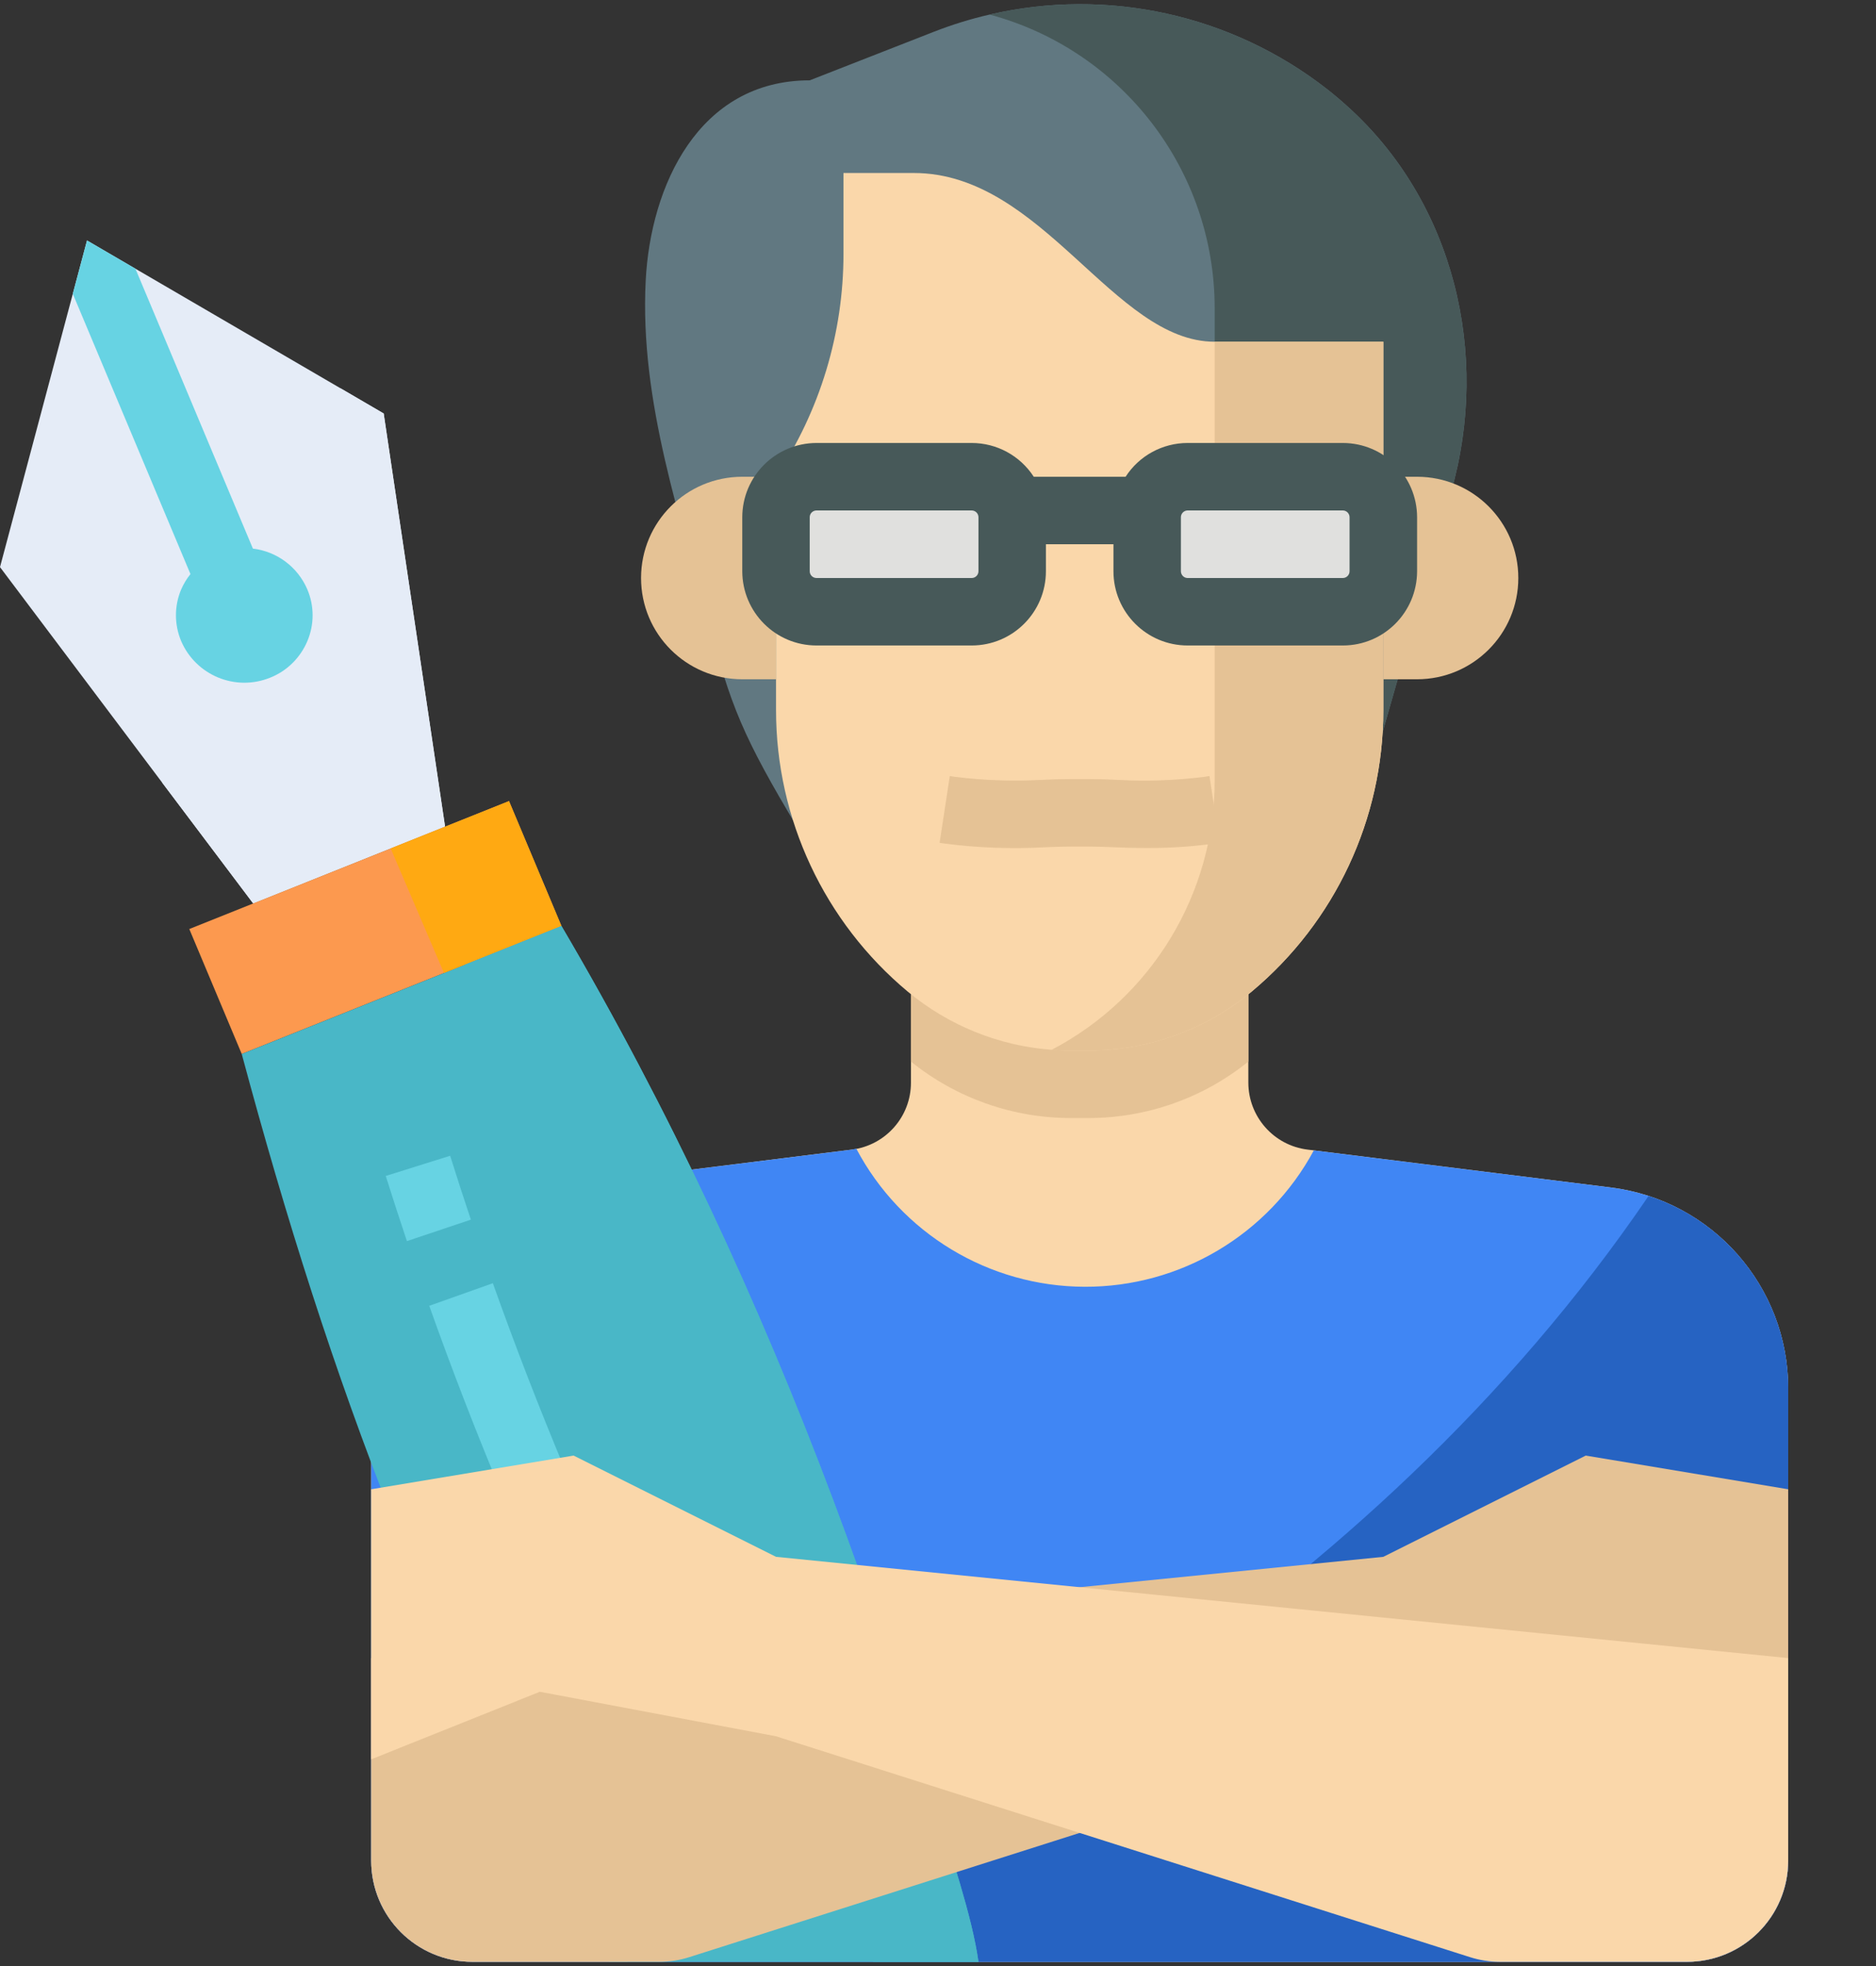
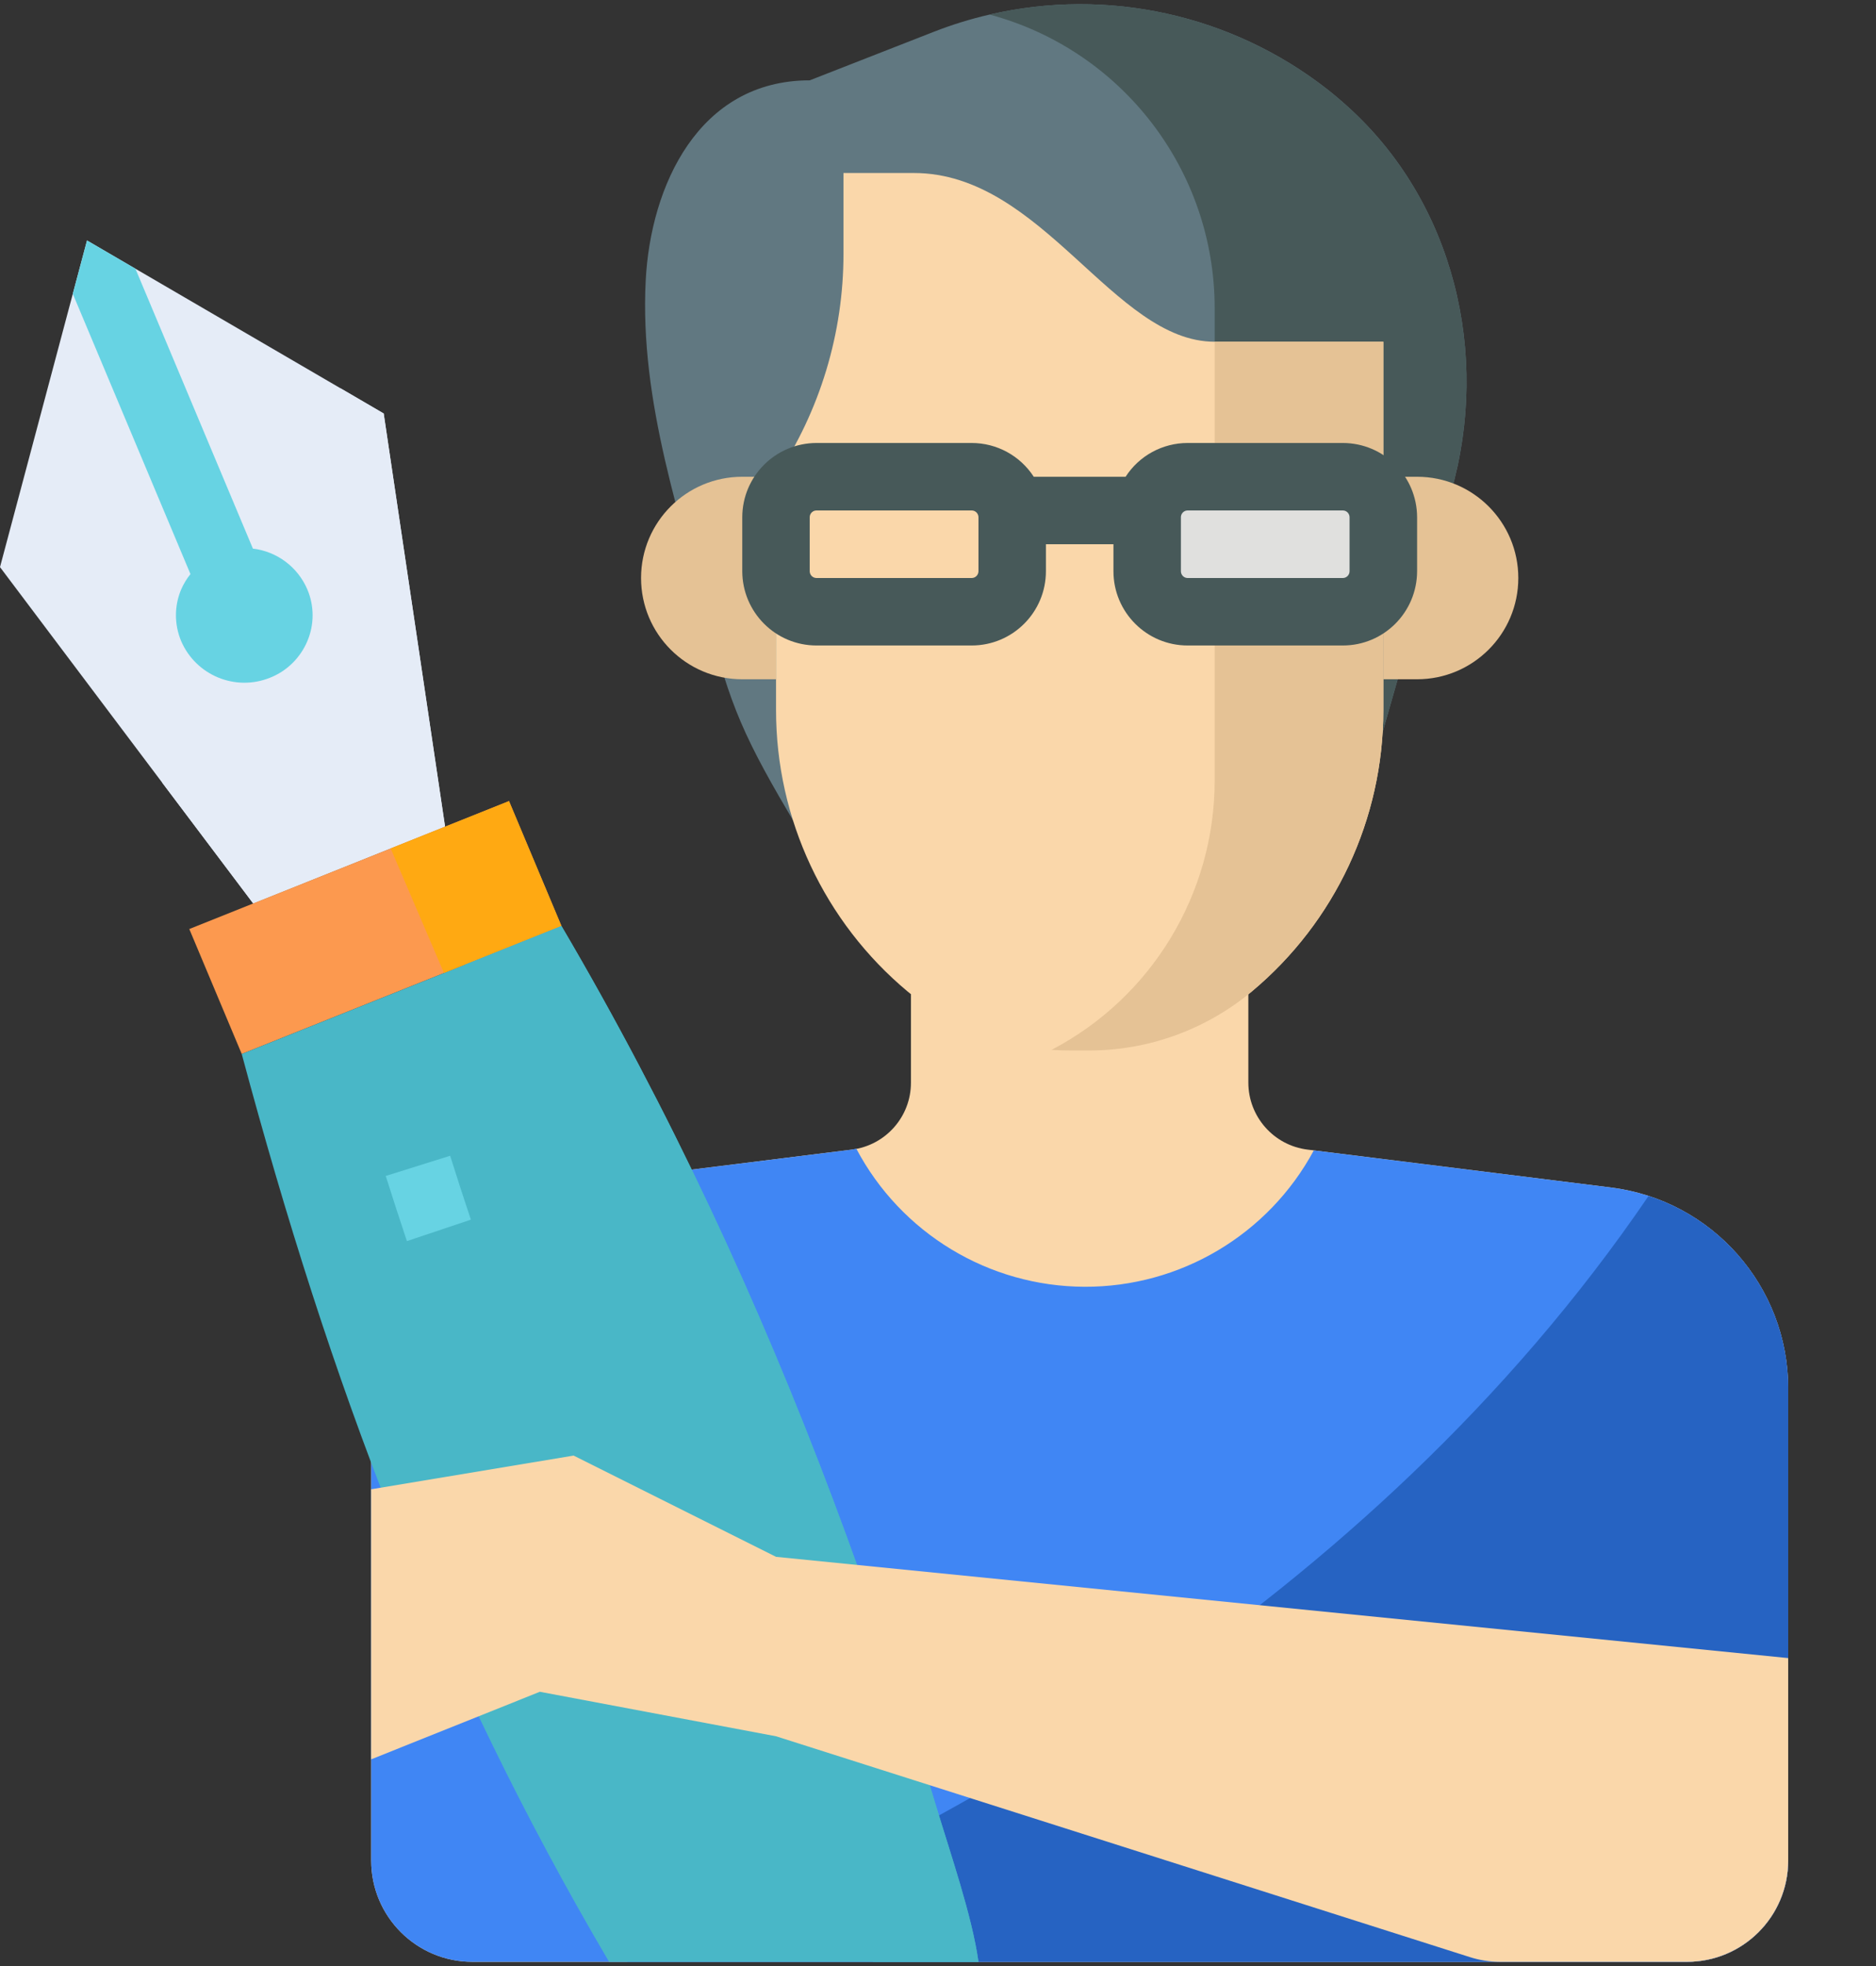
<svg xmlns="http://www.w3.org/2000/svg" width="21" height="22" viewBox="0 0 21 22" fill="none">
  <rect x="0" y="0" width="21" height="22" fill="#333333" stroke="none" />
  <path d="M18.032 13.288L14.636 12.864C14.258 12.817 13.974 12.495 13.974 12.114V10.245H10.197V12.115C10.198 12.495 9.914 12.816 9.537 12.864C8.725 12.965 7.312 13.141 6.137 13.288C5.005 13.43 4.154 14.393 4.155 15.534V20.82C4.155 21.445 4.662 21.953 5.288 21.953H18.884C19.51 21.953 20.017 21.445 20.017 20.82V15.537C20.017 14.394 19.166 13.43 18.032 13.288Z" fill="#FAD7AA" />
  <path d="M18.032 13.288L14.707 12.873C14.199 13.816 13.212 14.403 12.14 14.399C11.068 14.395 10.086 13.801 9.585 12.853C9.569 12.856 9.554 12.861 9.538 12.864C8.727 12.965 7.314 13.141 6.139 13.288C5.005 13.429 4.154 14.393 4.155 15.535V20.82C4.155 21.446 4.662 21.953 5.288 21.953H18.884C19.51 21.953 20.017 21.446 20.017 20.82V15.537C20.017 14.394 19.166 13.43 18.032 13.288Z" fill="#4086F4" />
  <path d="M20.017 15.537C20.017 14.556 19.386 13.687 18.454 13.383C15.305 18.008 10.361 20.631 7.018 21.953H18.884C19.51 21.953 20.017 21.445 20.017 20.82V15.537Z" fill="#2663C2" />
  <path d="M4.982 9.25L2.835 10.11L1.815 8.757L0 6.346L0.974 2.691L3.81 4.344L4.295 4.627L4.982 9.25Z" fill="#E5ECF7" />
  <path d="M4.982 9.25L2.834 10.11L1.815 8.757C2.543 7.597 3.247 6.145 3.81 4.344L4.295 4.627L4.982 9.25Z" fill="#E5ECF7" />
  <path d="M2.028 6.596C1.95 6.78 1.95 6.989 2.028 7.174C2.193 7.557 2.634 7.74 3.022 7.584C3.211 7.51 3.362 7.361 3.441 7.173C3.519 6.988 3.519 6.78 3.44 6.595C3.333 6.345 3.101 6.171 2.831 6.139L1.516 3.007L0.974 2.691L0.815 3.288L2.132 6.424C2.09 6.476 2.055 6.534 2.028 6.596Z" fill="#67D3E3" />
  <path d="M5.698 8.964L2.119 10.396L2.706 11.794L6.285 10.362L5.698 8.964Z" fill="#FC994F" />
  <path d="M10.468 20.175C10.125 19.033 9.747 17.901 9.326 16.783C8.493 14.567 7.49 12.41 6.285 10.362L2.706 11.794C3.691 15.464 4.882 18.664 6.818 21.953H10.953C10.88 21.434 10.641 20.75 10.468 20.175Z" fill="#49B7C7" />
  <path d="M4.555 13.888C4.474 13.646 4.395 13.403 4.318 13.159L5.039 12.933C5.114 13.172 5.191 13.41 5.271 13.648L4.555 13.888Z" fill="#67D3E3" />
-   <path d="M6.582 18.844C5.912 17.468 5.318 16.055 4.805 14.612L5.517 14.359C6.021 15.775 6.603 17.162 7.261 18.513L6.582 18.844Z" fill="#67D3E3" />
  <path d="M5.698 8.964L4.373 9.494L4.97 10.888L6.285 10.362L5.698 8.964Z" fill="#FFA912" />
  <path d="M10.468 20.175C10.125 19.033 9.747 17.901 9.326 16.783C8.493 14.567 7.49 12.41 6.285 10.362L5.203 10.795C7.659 14.86 9.117 19.442 9.775 21.953H10.953C10.88 21.434 10.641 20.75 10.468 20.175Z" fill="#49B7C7" />
-   <path d="M15.485 17.421L4.155 18.554V20.82C4.155 21.446 4.662 21.953 5.288 21.953H7.378C7.494 21.953 7.61 21.935 7.721 21.899L15.485 19.429L18.129 18.931L20.017 19.687V16.665L17.751 16.288L15.485 17.421Z" fill="#E5C295" />
  <path d="M8.687 17.421L20.017 18.554V20.82C20.017 21.446 19.51 21.953 18.884 21.953H16.794C16.677 21.953 16.561 21.935 16.45 21.899L8.687 19.429L6.043 18.931L4.155 19.687V16.665L6.421 16.288L8.687 17.421Z" fill="#FAD7AA" />
-   <path d="M12.188 12.511C12.838 12.51 13.469 12.287 13.974 11.879V10.245H10.197V11.879C10.703 12.287 11.333 12.51 11.983 12.511H12.188Z" fill="#E5C295" />
  <path d="M16.244 5.504L15.107 9.489H9.064C8.372 8.349 8.211 7.999 7.973 7.112C7.626 5.817 7.158 4.498 7.228 3.14C7.282 2.081 7.819 0.899 9.064 0.899L10.45 0.357C10.654 0.277 10.864 0.212 11.078 0.163C12.397 -0.143 13.784 0.163 14.852 0.995C14.931 1.057 15.008 1.122 15.082 1.189C16.275 2.262 16.685 3.961 16.244 5.504Z" fill="#617881" />
  <path d="M16.244 5.504L15.107 9.489H13.512C13.568 9.241 13.597 8.988 13.597 8.734V3.446C13.596 1.908 12.563 0.562 11.078 0.163C12.397 -0.143 13.784 0.163 14.852 0.995C14.931 1.057 15.008 1.122 15.082 1.189C16.275 2.262 16.685 3.961 16.244 5.504Z" fill="#475959" />
  <path d="M15.863 5.335H15.485V7.601H15.863C16.488 7.601 16.996 7.094 16.996 6.468C16.996 5.842 16.488 5.335 15.863 5.335Z" fill="#E5C295" />
  <path d="M8.328 5.335H8.309C7.683 5.335 7.176 5.842 7.176 6.468C7.176 7.094 7.683 7.601 8.309 7.601H8.687V5.335H8.328Z" fill="#E5C295" />
  <path d="M15.485 3.824V7.947C15.485 9.164 14.945 10.317 14.011 11.096C13.499 11.522 12.854 11.755 12.188 11.755H11.983C11.912 11.755 11.841 11.752 11.771 11.747C11.18 11.703 10.617 11.475 10.161 11.096C9.227 10.317 8.687 9.164 8.687 7.947V5.335C9.179 4.596 9.442 3.728 9.442 2.84V1.936H10.23C11.672 1.936 12.464 3.824 13.597 3.824H15.485Z" fill="#FAD7AA" />
  <path d="M15.485 3.824V7.948C15.485 9.164 14.945 10.317 14.011 11.096C13.499 11.522 12.854 11.756 12.188 11.755H11.983C11.912 11.755 11.841 11.753 11.771 11.748C12.893 11.162 13.597 10 13.597 8.734V3.824L15.485 3.824Z" fill="#E5C295" />
-   <path d="M12.816 9.489C12.702 9.489 12.588 9.486 12.476 9.481C12.377 9.476 12.275 9.473 12.172 9.473H12C11.896 9.473 11.794 9.476 11.696 9.481C11.322 9.501 10.947 9.488 10.576 9.44L10.518 9.431L10.632 8.684L10.69 8.693C11.011 8.733 11.335 8.744 11.658 8.727C11.768 8.721 11.883 8.718 11.999 8.718H12.172C12.288 8.718 12.403 8.721 12.514 8.727C12.837 8.745 13.161 8.733 13.482 8.693L13.539 8.684L13.653 9.431L13.596 9.439C13.338 9.475 13.077 9.491 12.816 9.489Z" fill="#E5C295" />
  <rect x="12.841" y="5.335" width="2.644" height="1.511" rx="0.755" fill="#E0E0DE" />
-   <rect x="8.687" y="5.335" width="2.644" height="1.511" rx="0.755" fill="#E0E0DE" />
  <path fill-rule="evenodd" clip-rule="evenodd" d="M15.032 4.957H13.294C13.014 4.957 12.752 5.099 12.6 5.335H11.572C11.419 5.099 11.158 4.957 10.877 4.957H9.14C8.681 4.958 8.31 5.329 8.309 5.788V6.392C8.31 6.851 8.681 7.223 9.14 7.223H10.877C11.336 7.223 11.708 6.851 11.708 6.392V6.09H12.464V6.392C12.464 6.851 12.836 7.223 13.294 7.223H15.032C15.491 7.223 15.862 6.851 15.863 6.392V5.788C15.862 5.329 15.491 4.958 15.032 4.957ZM10.953 6.392C10.953 6.434 10.919 6.468 10.877 6.468H9.14C9.098 6.468 9.064 6.434 9.064 6.392V5.788C9.064 5.746 9.098 5.712 9.14 5.712H10.877C10.919 5.712 10.953 5.746 10.953 5.788V6.392ZM15.032 6.468C15.073 6.468 15.107 6.434 15.107 6.392V5.788C15.107 5.746 15.073 5.712 15.032 5.712H13.294C13.253 5.712 13.219 5.746 13.219 5.788V6.392C13.219 6.434 13.253 6.468 13.294 6.468H15.032Z" fill="#475959" />
</svg>